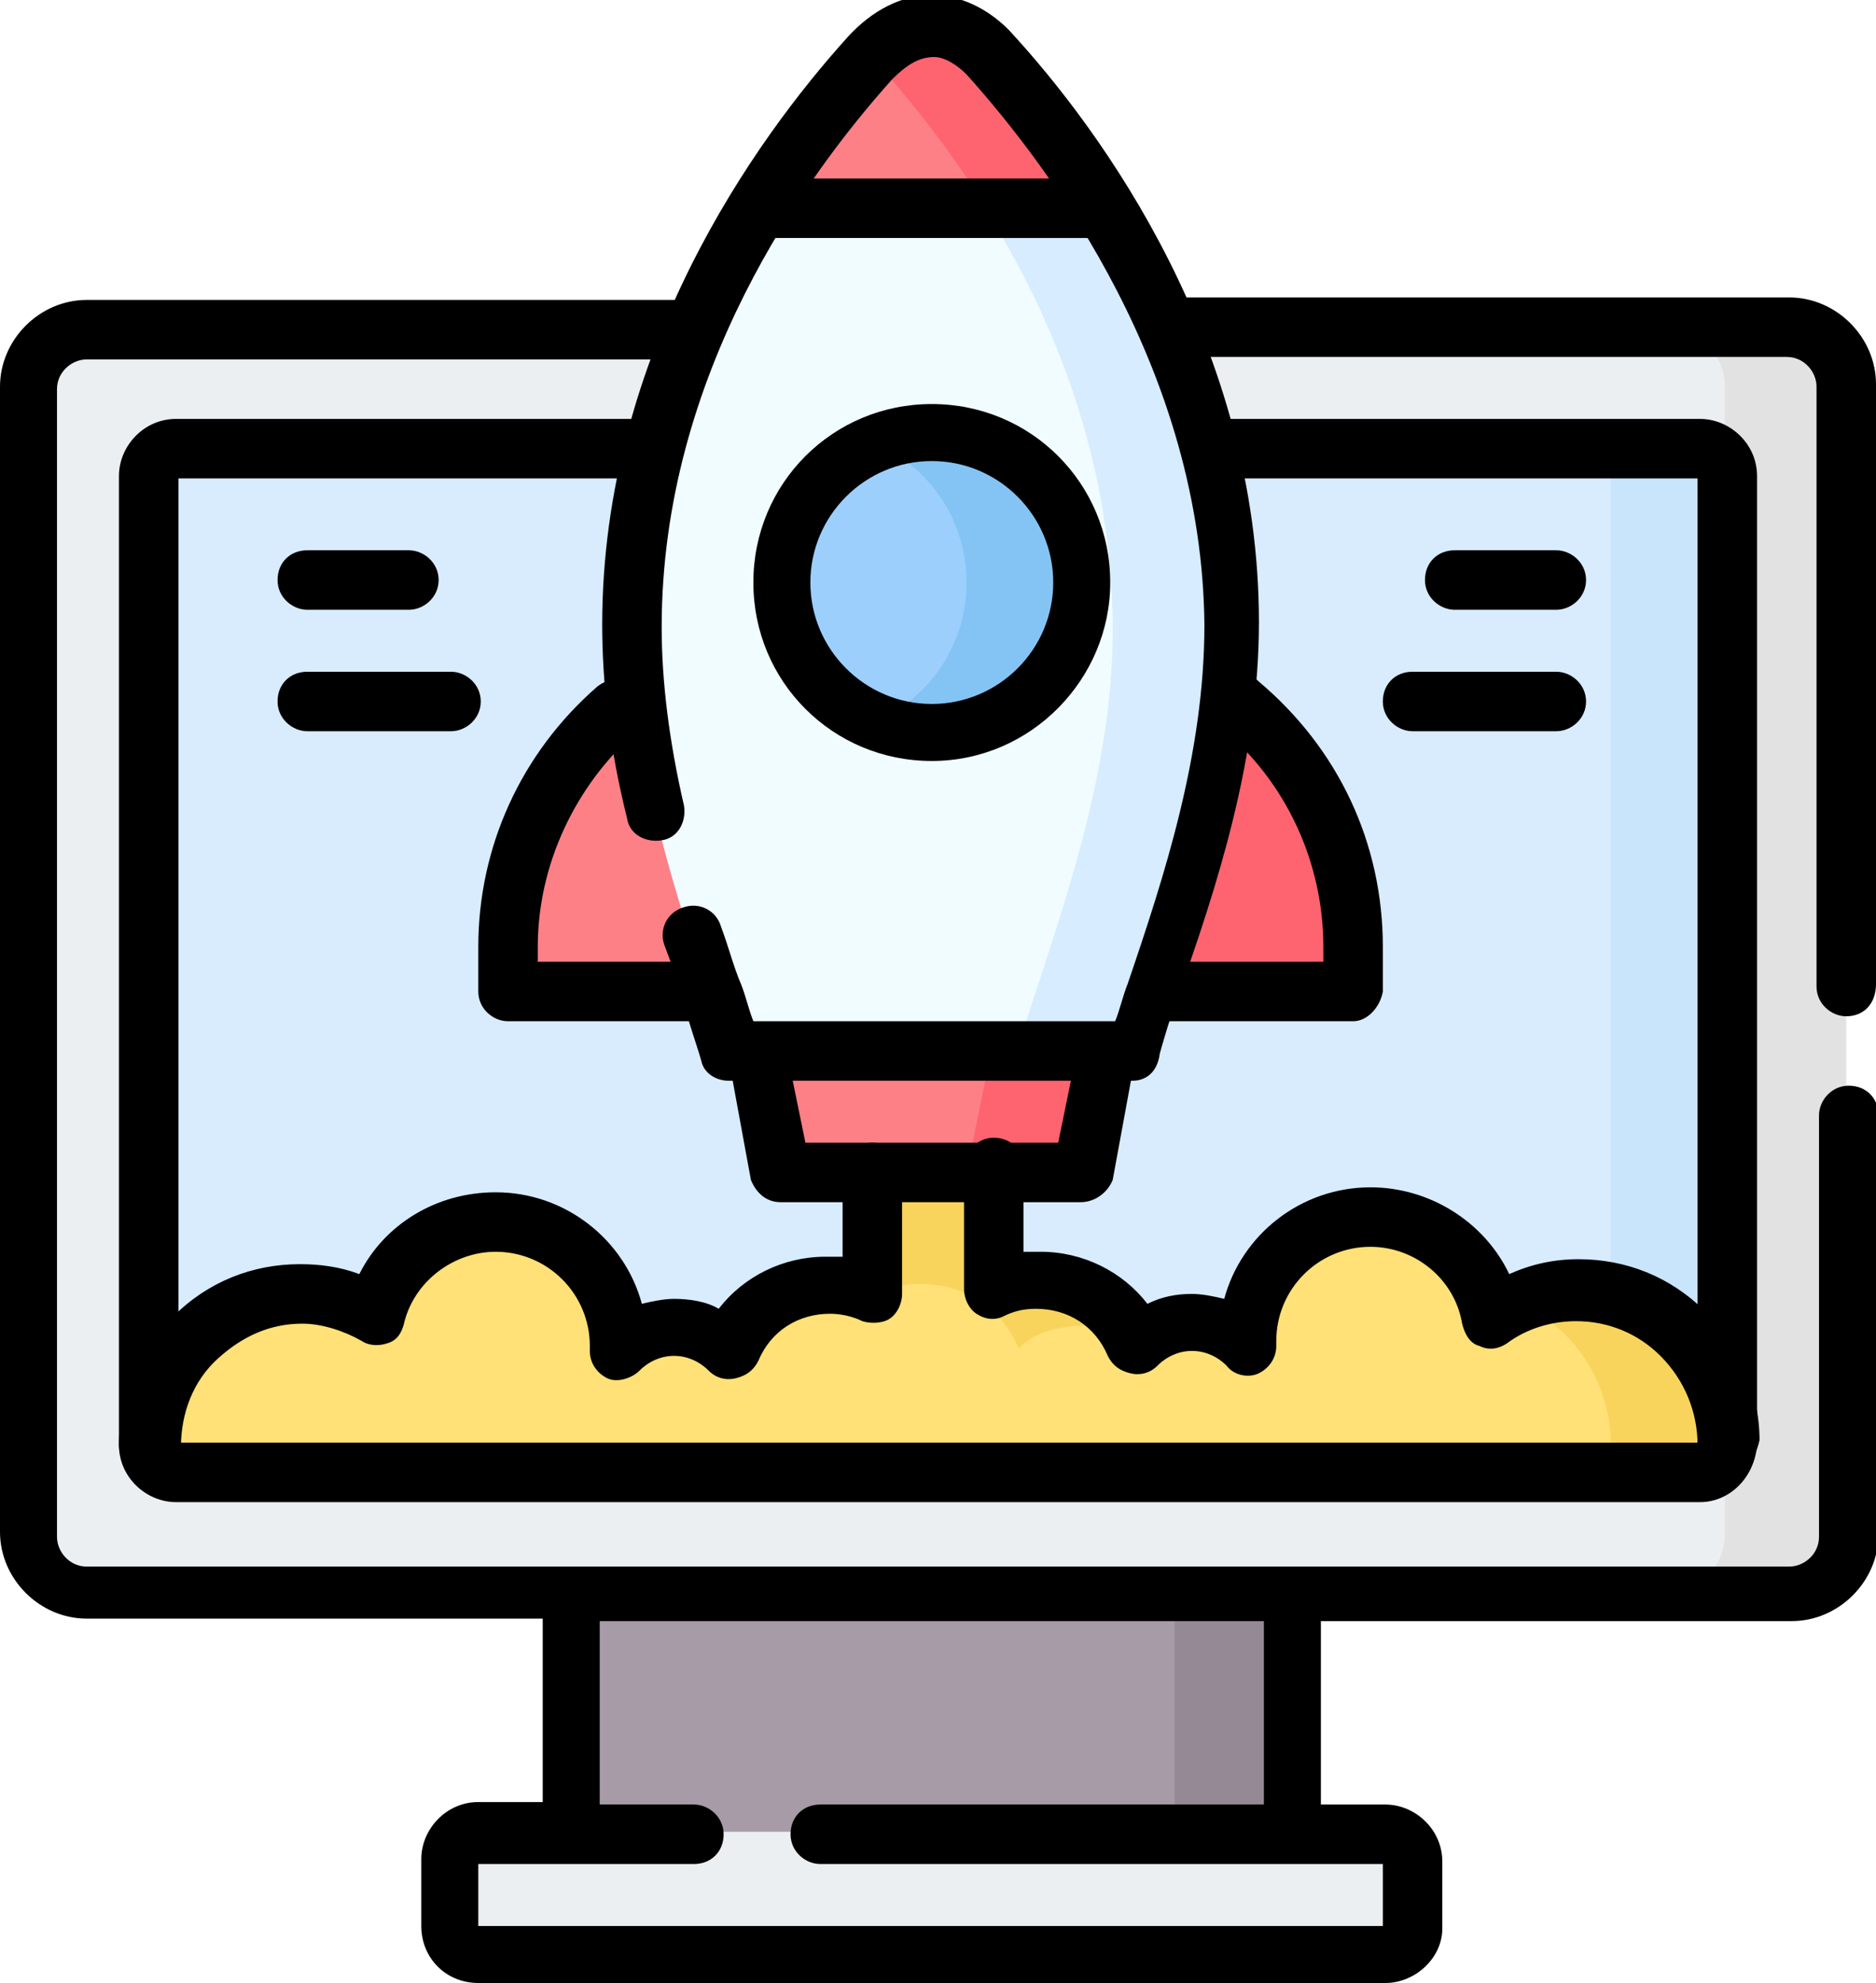
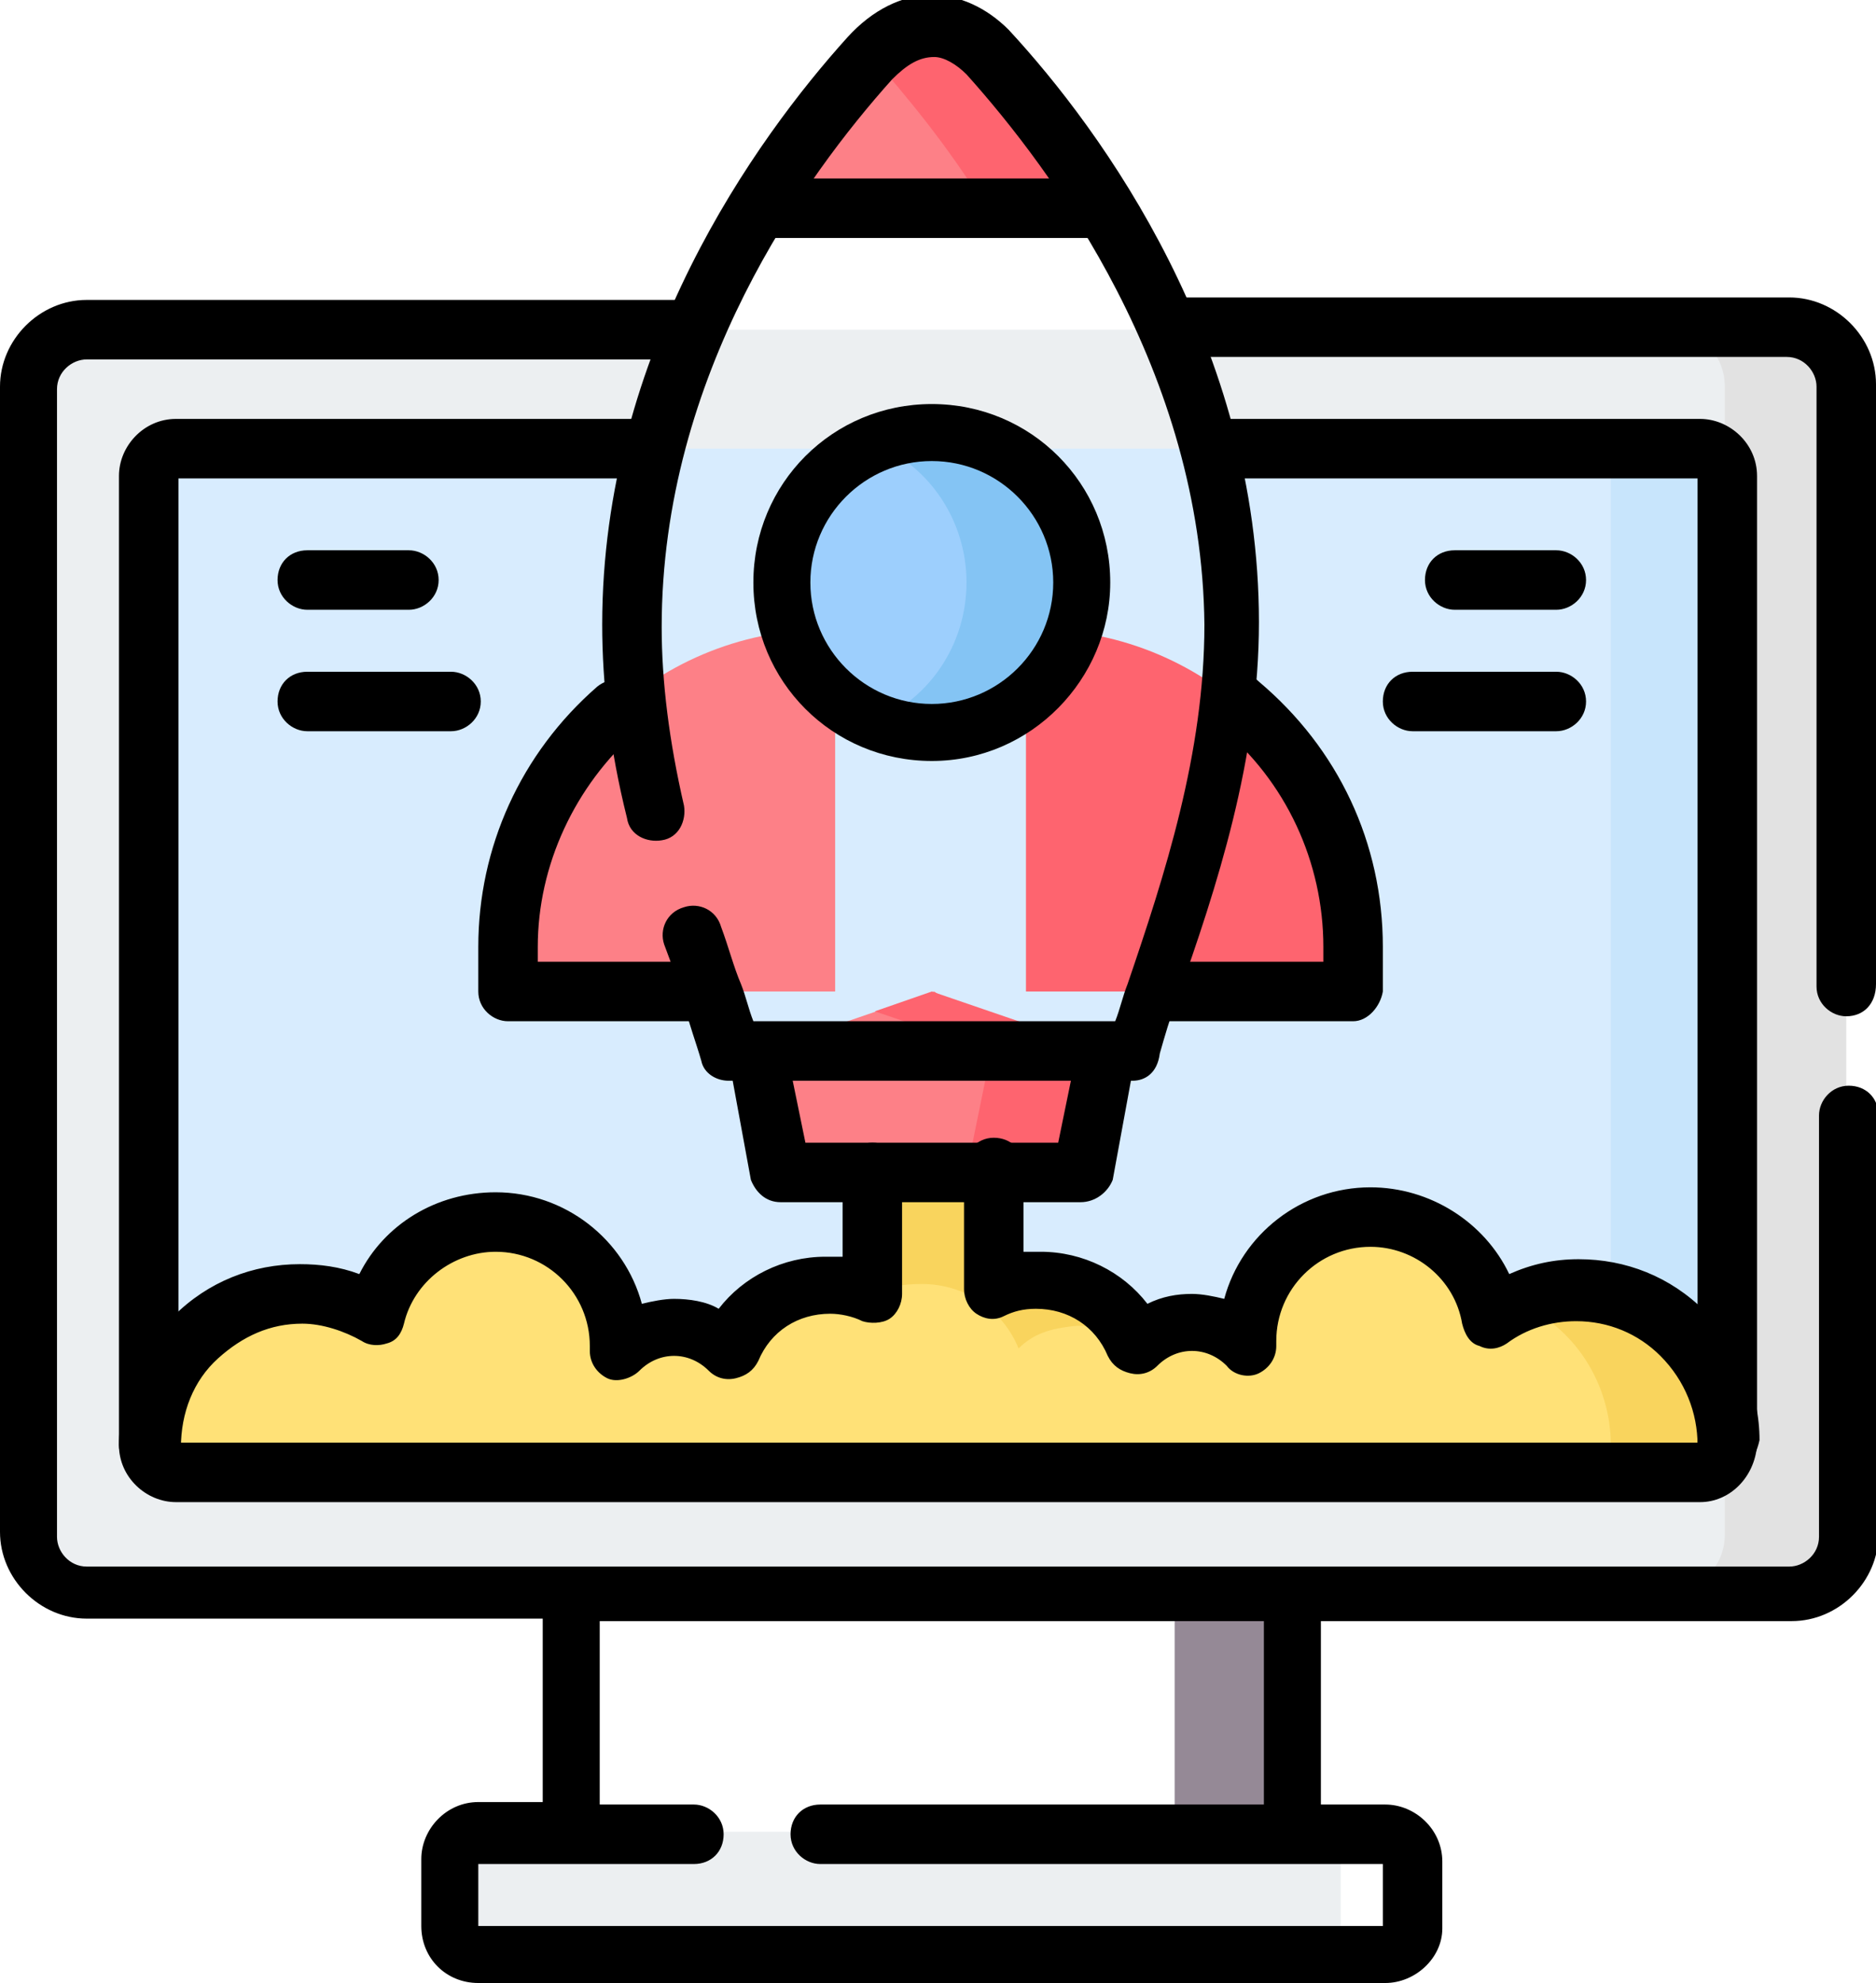
<svg xmlns="http://www.w3.org/2000/svg" xmlns:xlink="http://www.w3.org/1999/xlink" version="1.1" id="Layer_1" x="0px" y="0px" width="75.7px" height="80px" viewBox="0 0 75.7 80" style="enable-background:new 0 0 75.7 80;" xml:space="preserve">
  <style type="text/css">
	.st0{fill:#A79BA7;}
	.st1{fill:#958996;}
	.st2{fill:#ECEFF1;}
	.st3{fill:#E2E2E2;}
	.st4{fill:#D8ECFE;}
	.st5{fill:#B9DEF9;}
	.st6{fill:#C8E5FC;}
	.st7{fill:#FE646F;}
	.st8{fill:#FD8087;}
	.st9{fill:#FFE177;}
	.st10{fill:#F9D45D;}
	.st11{fill:#F0FCFF;}
	.st12{fill:#D7ECFE;}
	.st13{fill:#9DCFFD;}
	.st14{fill:#84C4F4;}
</style>
  <g>
    <g>
-       <rect x="23" y="60.7" class="st0" width="26.8" height="15.7" />
-     </g>
+       </g>
    <g>
      <rect x="47.4" y="60.7" class="st1" width="4.7" height="15.7" />
    </g>
    <g>
      <path class="st2" d="M69.1,64.3H3.5c-1.3,0-2.3-1-2.3-2.3V15.6c0-1.3,1-2.3,2.3-2.3h65.6c1.3,0,2.3,1,2.3,2.3v46.3    C71.5,63.2,70.4,64.3,69.1,64.3z" />
    </g>
    <g>
      <path class="st3" d="M72.2,13.3h-4.9c1.3,0,2.3,1,2.3,2.3v46.3c0,1.3-1,2.3-2.3,2.3h4.9c1.3,0,2.3-1,2.3-2.3V15.6    C74.5,14.4,73.5,13.3,72.2,13.3z" />
    </g>
    <g>
      <path class="st2" d="M52.9,78.8H19.3c-0.6,0-1.1-0.5-1.1-1.1v-2.7c0-0.6,0.5-1.1,1.1-1.1h33.7c0.6,0,1.1,0.5,1.1,1.1v2.7    C54,78.3,53.5,78.8,52.9,78.8z" />
    </g>
    <g>
-       <path class="st2" d="M55.9,74h-4.7c0.6,0,1.1,0.5,1.1,1.1v2.7c0,0.6-0.5,1.1-1.1,1.1h4.7c0.6,0,1.1-0.5,1.1-1.1v-2.7    C57,74.5,56.5,74,55.9,74z" />
-     </g>
+       </g>
    <g>
      <path class="st4" d="M68.6,18.1H7.1c-0.6,0-1.1,0.5-1.1,1.1v39.1l31.8-2.9l31.8,2.9V19.2C69.7,18.6,69.2,18.1,68.6,18.1z" />
    </g>
    <g>
      <path class="st5" d="M33.2,55.4L6,57.9v0.4l29.5-2.7L33.2,55.4z" />
    </g>
    <g>
      <path class="st6" d="M68.6,18.1h-4.7c0.6,0,1.1,0.5,1.1,1.1v38.7l4.7,0.4V19.2C69.7,18.6,69.2,18.1,68.6,18.1z" />
    </g>
    <g>
      <path class="st7" d="M54.6,40H41.4V25.4h0.4c7,0,12.7,5.7,12.7,12.7V40L54.6,40z" />
    </g>
    <g>
      <path class="st8" d="M20.6,40h13.1V25.4h-0.4c-7,0-12.7,5.7-12.7,12.7V40L20.6,40z" />
    </g>
    <g>
      <path class="st9" d="M66.3,55.7c-0.2-2.2-5.1-3-5.1-3c-0.4,0.2-0.8,0.4-1.2,0.7c-0.4-2.3-2.5-4.1-4.9-4.1c-2.8,0-5,2.2-5,5    c0,0.1,0,0.2,0,0.2c-0.6-0.6-1.4-0.9-2.2-0.9c-0.8,0-1.6,0.3-2.2,0.9c-0.1-0.2-0.2-0.3-0.2-0.5c-0.4-0.7-4.7-1.4-5.3-1.1l-2.4-2.2    l-2.7,1.6c-0.6-0.3-1.2-0.4-1.8-0.4c-1.8,0-3.3,1.1-3.9,2.6c-0.6-0.6-1.4-0.9-2.2-0.9c-0.8,0-1.7,0.3-2.2,0.9c0-0.1,0-0.2,0-0.2    c0-2.8-2.2-5-5-5c-2.3,0-4.3,1.6-4.8,3.7c-0.9-0.5-2-0.8-3-0.8C8.8,52.1,6,55,6,58.3v0c0,0.6,0.5,1.1,1.1,1.1h57.1    C64.2,59.4,66.7,59.4,66.3,55.7L66.3,55.7z" />
    </g>
    <g>
      <path class="st10" d="M9.7,52.6c0.2,0.1,0.5,0.2,0.7,0.3c0.1-0.2,0.1-0.4,0.2-0.7C10.3,52.4,10,52.5,9.7,52.6z M37.2,51.8    c1.8,0,3.3,1.1,3.9,2.6c0.6-0.6,1.3-0.8,2.2-0.9c1-0.1,2.2,0.4,2.2,0.4c-0.7-1.3-2.1-2.1-3.7-2.1c-0.7,0-1.3,0.1-1.8,0.4v-7.3    h-4.9v7.3C35.7,51.9,36.5,51.8,37.2,51.8L37.2,51.8z M63.6,52.1c-0.8,0-1.6,0.2-2.3,0.5c2.2,0.9,3.7,3.2,3.7,5.7v0    c0,0.6-0.5,1.1-1.1,1.1h4.7c0.6,0,1.1-0.5,1.1-1.1v0C69.7,54.9,66.9,52.1,63.6,52.1z" />
    </g>
    <g>
      <path class="st8" d="M39,47.3h-7.4l-0.9-4.9l7-2.4l3.4,2.4L39,47.3z" />
    </g>
    <g>
      <path class="st7" d="M37.6,40l-2.3,0.8l4.7,1.6L39,47.3h4.7l0.9-4.9L37.6,40z" />
    </g>
    <g>
-       <path class="st11" d="M37.6,5.5l-7,3c-2.7,4.3-5.1,10.1-5.1,16.9c0,6.2,2.3,12.2,3.9,17.1h14.2c1.6-4.9,3.9-10.8,3.9-17.1    c0-6.7-2.4-12.5-5.1-16.9L37.6,5.5z" />
-     </g>
+       </g>
    <g>
-       <path class="st12" d="M44.5,8.5l-7-3l-2.3,1l4.6,2c2.7,4.3,5.1,10.1,5.1,16.9c0,6.3-2.4,12.2-3.9,17.1h4.7    c1.6-4.9,3.9-10.8,3.9-17.1C49.6,18.6,47.2,12.8,44.5,8.5L44.5,8.5z" />
-     </g>
+       </g>
    <g>
      <path class="st13" d="M41.4,23.5c0,4.7-5.5,5.9-6.2,5.6c-2.2-0.9-3.7-3.1-3.7-5.6c0-2.5,1.5-4.7,3.7-5.6    C35.9,17.6,41.4,18.1,41.4,23.5z" />
    </g>
    <g>
      <path class="st14" d="M37.6,17.4c-0.8,0-1.6,0.2-2.3,0.5c2.2,0.9,3.7,3.1,3.7,5.6s-1.5,4.7-3.7,5.6c0.7,0.3,1.5,0.5,2.3,0.5    c3.4,0,6.1-2.7,6.1-6.1S40.9,17.4,37.6,17.4L37.6,17.4z" />
    </g>
    <g>
      <path class="st8" d="M35.1,2.4c-1.3,1.4-2.9,3.5-4.5,6l0,0h13.9l-4.7,0C40.5,6,36.6,0.8,35.1,2.4L35.1,2.4z" />
    </g>
    <g>
      <path class="st7" d="M39.8,2.2c-1.3-1.4-3.2-1.4-4.6,0.1c1.3,1.5,3,3.5,4.6,6.1l0,0h4.7l0,0C42.9,5.8,41.2,3.7,39.8,2.2L39.8,2.2z    " />
    </g>
    <g>
      <path d="M54.6,41.2h-7.7c-0.6,0-1.2-0.5-1.2-1.2c0-0.6,0.5-1.2,1.2-1.2h6.5v-0.6c0-3.4-1.5-6.7-4.2-8.9c-0.5-0.4-0.6-1.2-0.1-1.7    c0.4-0.5,1.2-0.6,1.7-0.1c3.2,2.7,5,6.5,5,10.7V40C55.7,40.6,55.2,41.2,54.6,41.2z M28.1,41.2h-7.6c-0.6,0-1.2-0.5-1.2-1.2v-1.8    c0-4,1.7-7.8,4.8-10.5c0.5-0.4,1.2-0.4,1.7,0.1c0.4,0.5,0.4,1.2-0.1,1.7c-2.5,2.2-4,5.4-4,8.7v0.6h6.4c0.6,0,1.2,0.5,1.2,1.2    C29.3,40.6,28.8,41.2,28.1,41.2z" />
    </g>
    <g>
      <path d="M55.9,80H19.3C18,80,17,79,17,77.7v-2.7c0-1.2,1-2.3,2.3-2.3h2.6v-7.4H3.5c-1.9,0-3.5-1.6-3.5-3.5V15.6    c0-1.9,1.6-3.5,3.5-3.5h24.1c0.6,0,1.2,0.5,1.2,1.2s-0.5,1.2-1.2,1.2H3.5c-0.6,0-1.2,0.5-1.2,1.2v46.3c0,0.6,0.5,1.2,1.2,1.2h68.7    c0.6,0,1.2-0.5,1.2-1.2V45c0-0.6,0.5-1.2,1.2-1.2s1.2,0.5,1.2,1.2v16.9c0,1.9-1.6,3.5-3.5,3.5H53.3v7.4h2.6c1.2,0,2.3,1,2.3,2.3    v2.7C58.2,79,57.1,80,55.9,80z M19.3,77.7h36.5v-2.5h-3.5c-0.1,0-0.2,0-0.3,0H33.1c-0.6,0-1.2-0.5-1.2-1.2s0.5-1.2,1.2-1.2H51    v-7.4H24.2v7.4H28c0.6,0,1.2,0.5,1.2,1.2s-0.5,1.2-1.2,1.2h-4.9c-0.1,0-0.2,0-0.3,0h-3.5V77.7z M55.9,75.1L55.9,75.1L55.9,75.1z     M74.5,41c-0.6,0-1.2-0.5-1.2-1.2V15.6c0-0.6-0.5-1.2-1.2-1.2H47.6c-0.6,0-1.2-0.5-1.2-1.2s0.5-1.2,1.2-1.2h24.6    c1.9,0,3.5,1.6,3.5,3.5v24.2C75.7,40.5,75.2,41,74.5,41z" />
    </g>
    <g>
      <path d="M68.6,60.6H7.1c-1.2,0-2.3-1-2.3-2.3V19.2c0-1.2,1-2.3,2.3-2.3h18.6c0.6,0,1.2,0.5,1.2,1.2s-0.5,1.2-1.2,1.2H7.2v38.9    h61.3V19.3H49.2c-0.6,0-1.2-0.5-1.2-1.2s0.5-1.2,1.2-1.2h19.4c1.2,0,2.3,1,2.3,2.3v39.1C70.8,59.6,69.8,60.6,68.6,60.6z     M68.6,19.3L68.6,19.3L68.6,19.3z" />
    </g>
    <g>
      <path d="M43.6,48.5H31.5c-0.6,0-1-0.4-1.2-0.9l-0.9-4.9c-0.1-0.6,0.3-1.3,0.9-1.4c0.6-0.1,1.3,0.3,1.4,0.9l0.8,3.9h10.2l0.8-3.9    c0.1-0.6,0.7-1.1,1.4-0.9c0.6,0.1,1.1,0.7,0.9,1.4l-0.9,4.9C44.7,48.1,44.2,48.5,43.6,48.5z" />
    </g>
    <g>
      <path d="M45.7,43.6H29.4c-0.5,0-1-0.3-1.1-0.8c-0.2-0.7-0.5-1.5-0.7-2.3c-0.2-0.8-0.5-1.6-0.8-2.4c-0.2-0.6,0.1-1.3,0.8-1.5    c0.6-0.2,1.3,0.1,1.5,0.8c0.3,0.8,0.5,1.6,0.8,2.3c0.2,0.5,0.3,1,0.5,1.5h14.6c0.2-0.5,0.3-1,0.5-1.5c1.5-4.4,3.1-9.3,3.1-14.5    C48.5,15,42.5,6.9,39,3c-0.4-0.4-0.9-0.7-1.3-0.7c-0.6,0-1.1,0.3-1.7,0.9c-3.5,3.9-9.3,11.9-9.3,22.1c0,2.2,0.3,4.6,0.9,7.2    c0.1,0.6-0.2,1.3-0.9,1.4c-0.6,0.1-1.3-0.2-1.4-0.9c-0.7-2.8-1-5.4-1-7.8c0-11,6.2-19.6,9.9-23.7c1-1.1,2.2-1.7,3.4-1.7    c0,0,0,0,0,0c1.1,0,2.2,0.5,3.1,1.4c3.8,4.1,10.1,12.8,10.1,23.9c0,5.5-1.7,10.7-3.3,15.2c-0.3,0.8-0.5,1.5-0.7,2.2    C46.7,43.3,46.2,43.6,45.7,43.6z" />
    </g>
    <g>
      <path d="M37.6,30.7c-4,0-7.2-3.2-7.2-7.2c0-4,3.2-7.2,7.2-7.2c4,0,7.2,3.2,7.2,7.2C44.8,27.4,41.6,30.7,37.6,30.7z M37.6,18.6    c-2.7,0-4.9,2.2-4.9,4.9s2.2,4.9,4.9,4.9s4.9-2.2,4.9-4.9S40.3,18.6,37.6,18.6z" />
    </g>
    <g>
      <path d="M69.7,59.5c-0.6,0-1.2-0.5-1.2-1.2v0c0-1.3-0.5-2.6-1.5-3.6c-0.9-0.9-2.1-1.4-3.4-1.4c-1,0-2,0.3-2.8,0.9    c-0.3,0.2-0.7,0.3-1.1,0.1c-0.4-0.1-0.6-0.5-0.7-0.9c-0.3-1.8-1.9-3.1-3.7-3.1c-2.1,0-3.8,1.7-3.8,3.8c0,0.1,0,0.1,0,0.2    c0,0.5-0.3,0.9-0.7,1.1c-0.4,0.2-1,0.1-1.3-0.3c-0.4-0.4-0.9-0.6-1.4-0.6c0,0,0,0,0,0c-0.5,0-1,0.2-1.4,0.6    c-0.3,0.3-0.7,0.4-1.1,0.3c-0.4-0.1-0.7-0.3-0.9-0.7c-0.5-1.2-1.6-1.9-2.9-1.9c-0.5,0-0.9,0.1-1.3,0.3c-0.4,0.2-0.8,0.1-1.1-0.1    c-0.3-0.2-0.5-0.6-0.5-1v-4.9c0-0.6,0.5-1.2,1.2-1.2s1.2,0.5,1.2,1.2v3.4c0.2,0,0.4,0,0.7,0c1.7,0,3.3,0.8,4.3,2.1    c0.6-0.3,1.2-0.4,1.8-0.4c0,0,0,0,0,0c0.4,0,0.9,0.1,1.3,0.2c0.7-2.6,3.1-4.5,5.9-4.5c2.4,0,4.6,1.4,5.6,3.5    c0.9-0.4,1.8-0.6,2.8-0.6c1.9,0,3.7,0.7,5.1,2.1c1.4,1.4,2.2,3.3,2.2,5.2v0C70.8,59,70.3,59.5,69.7,59.5z M6,59.5    c-0.6,0-1.2-0.5-1.2-1.2v0c0-1.9,0.8-3.9,2.2-5.2c1.4-1.4,3.2-2.1,5.1-2.1c0.8,0,1.6,0.1,2.4,0.4c1-2,3.1-3.3,5.5-3.3    c2.8,0,5.2,1.9,5.9,4.5c0.4-0.1,0.9-0.2,1.3-0.2c0,0,0,0,0,0c0.6,0,1.3,0.1,1.8,0.4c1-1.3,2.6-2.1,4.3-2.1c0.2,0,0.4,0,0.7,0v-3.4    c0-0.6,0.5-1.2,1.2-1.2s1.2,0.5,1.2,1.2v4.9c0,0.4-0.2,0.8-0.5,1c-0.3,0.2-0.8,0.2-1.1,0.1c-0.4-0.2-0.9-0.3-1.3-0.3c0,0,0,0,0,0    c-1.3,0-2.4,0.7-2.9,1.9c-0.2,0.4-0.5,0.6-0.9,0.7c-0.4,0.1-0.8,0-1.1-0.3c-0.4-0.4-0.9-0.6-1.4-0.6c0,0,0,0,0,0    c-0.5,0-1,0.2-1.4,0.6c-0.3,0.3-0.9,0.5-1.3,0.3c-0.4-0.2-0.7-0.6-0.7-1.1c0-0.1,0-0.1,0-0.2c0-2.1-1.7-3.8-3.8-3.8    c-1.7,0-3.3,1.2-3.7,2.9c-0.1,0.4-0.3,0.7-0.7,0.8c-0.3,0.1-0.7,0.1-1-0.1c-0.7-0.4-1.6-0.7-2.4-0.7c0,0,0,0,0,0    c-1.3,0-2.4,0.5-3.4,1.4c-1,0.9-1.5,2.2-1.5,3.6v0C7.2,59,6.7,59.5,6,59.5z M62.8,29.5H57c-0.6,0-1.2-0.5-1.2-1.2s0.5-1.2,1.2-1.2    h5.8c0.6,0,1.2,0.5,1.2,1.2S63.4,29.5,62.8,29.5z M18.2,29.5h-5.8c-0.6,0-1.2-0.5-1.2-1.2s0.5-1.2,1.2-1.2h5.8    c0.6,0,1.2,0.5,1.2,1.2S18.8,29.5,18.2,29.5z M62.8,24.6h-4.1c-0.6,0-1.2-0.5-1.2-1.2s0.5-1.2,1.2-1.2h4.1c0.6,0,1.2,0.5,1.2,1.2    S63.4,24.6,62.8,24.6z M16.5,24.6h-4.1c-0.6,0-1.2-0.5-1.2-1.2s0.5-1.2,1.2-1.2h4.1c0.6,0,1.2,0.5,1.2,1.2S17.1,24.6,16.5,24.6z     M44.5,9.6H30.6c-0.6,0-1.2-0.5-1.2-1.2s0.5-1.2,1.2-1.2h13.9c0.6,0,1.2,0.5,1.2,1.2S45.2,9.6,44.5,9.6z" />
    </g>
  </g>
  <image style="overflow:visible;" width="570" height="506" xlink:href="7F4DF363.html" transform="matrix(1 0 0 1 -8160.153 -8158)">
</image>
</svg>